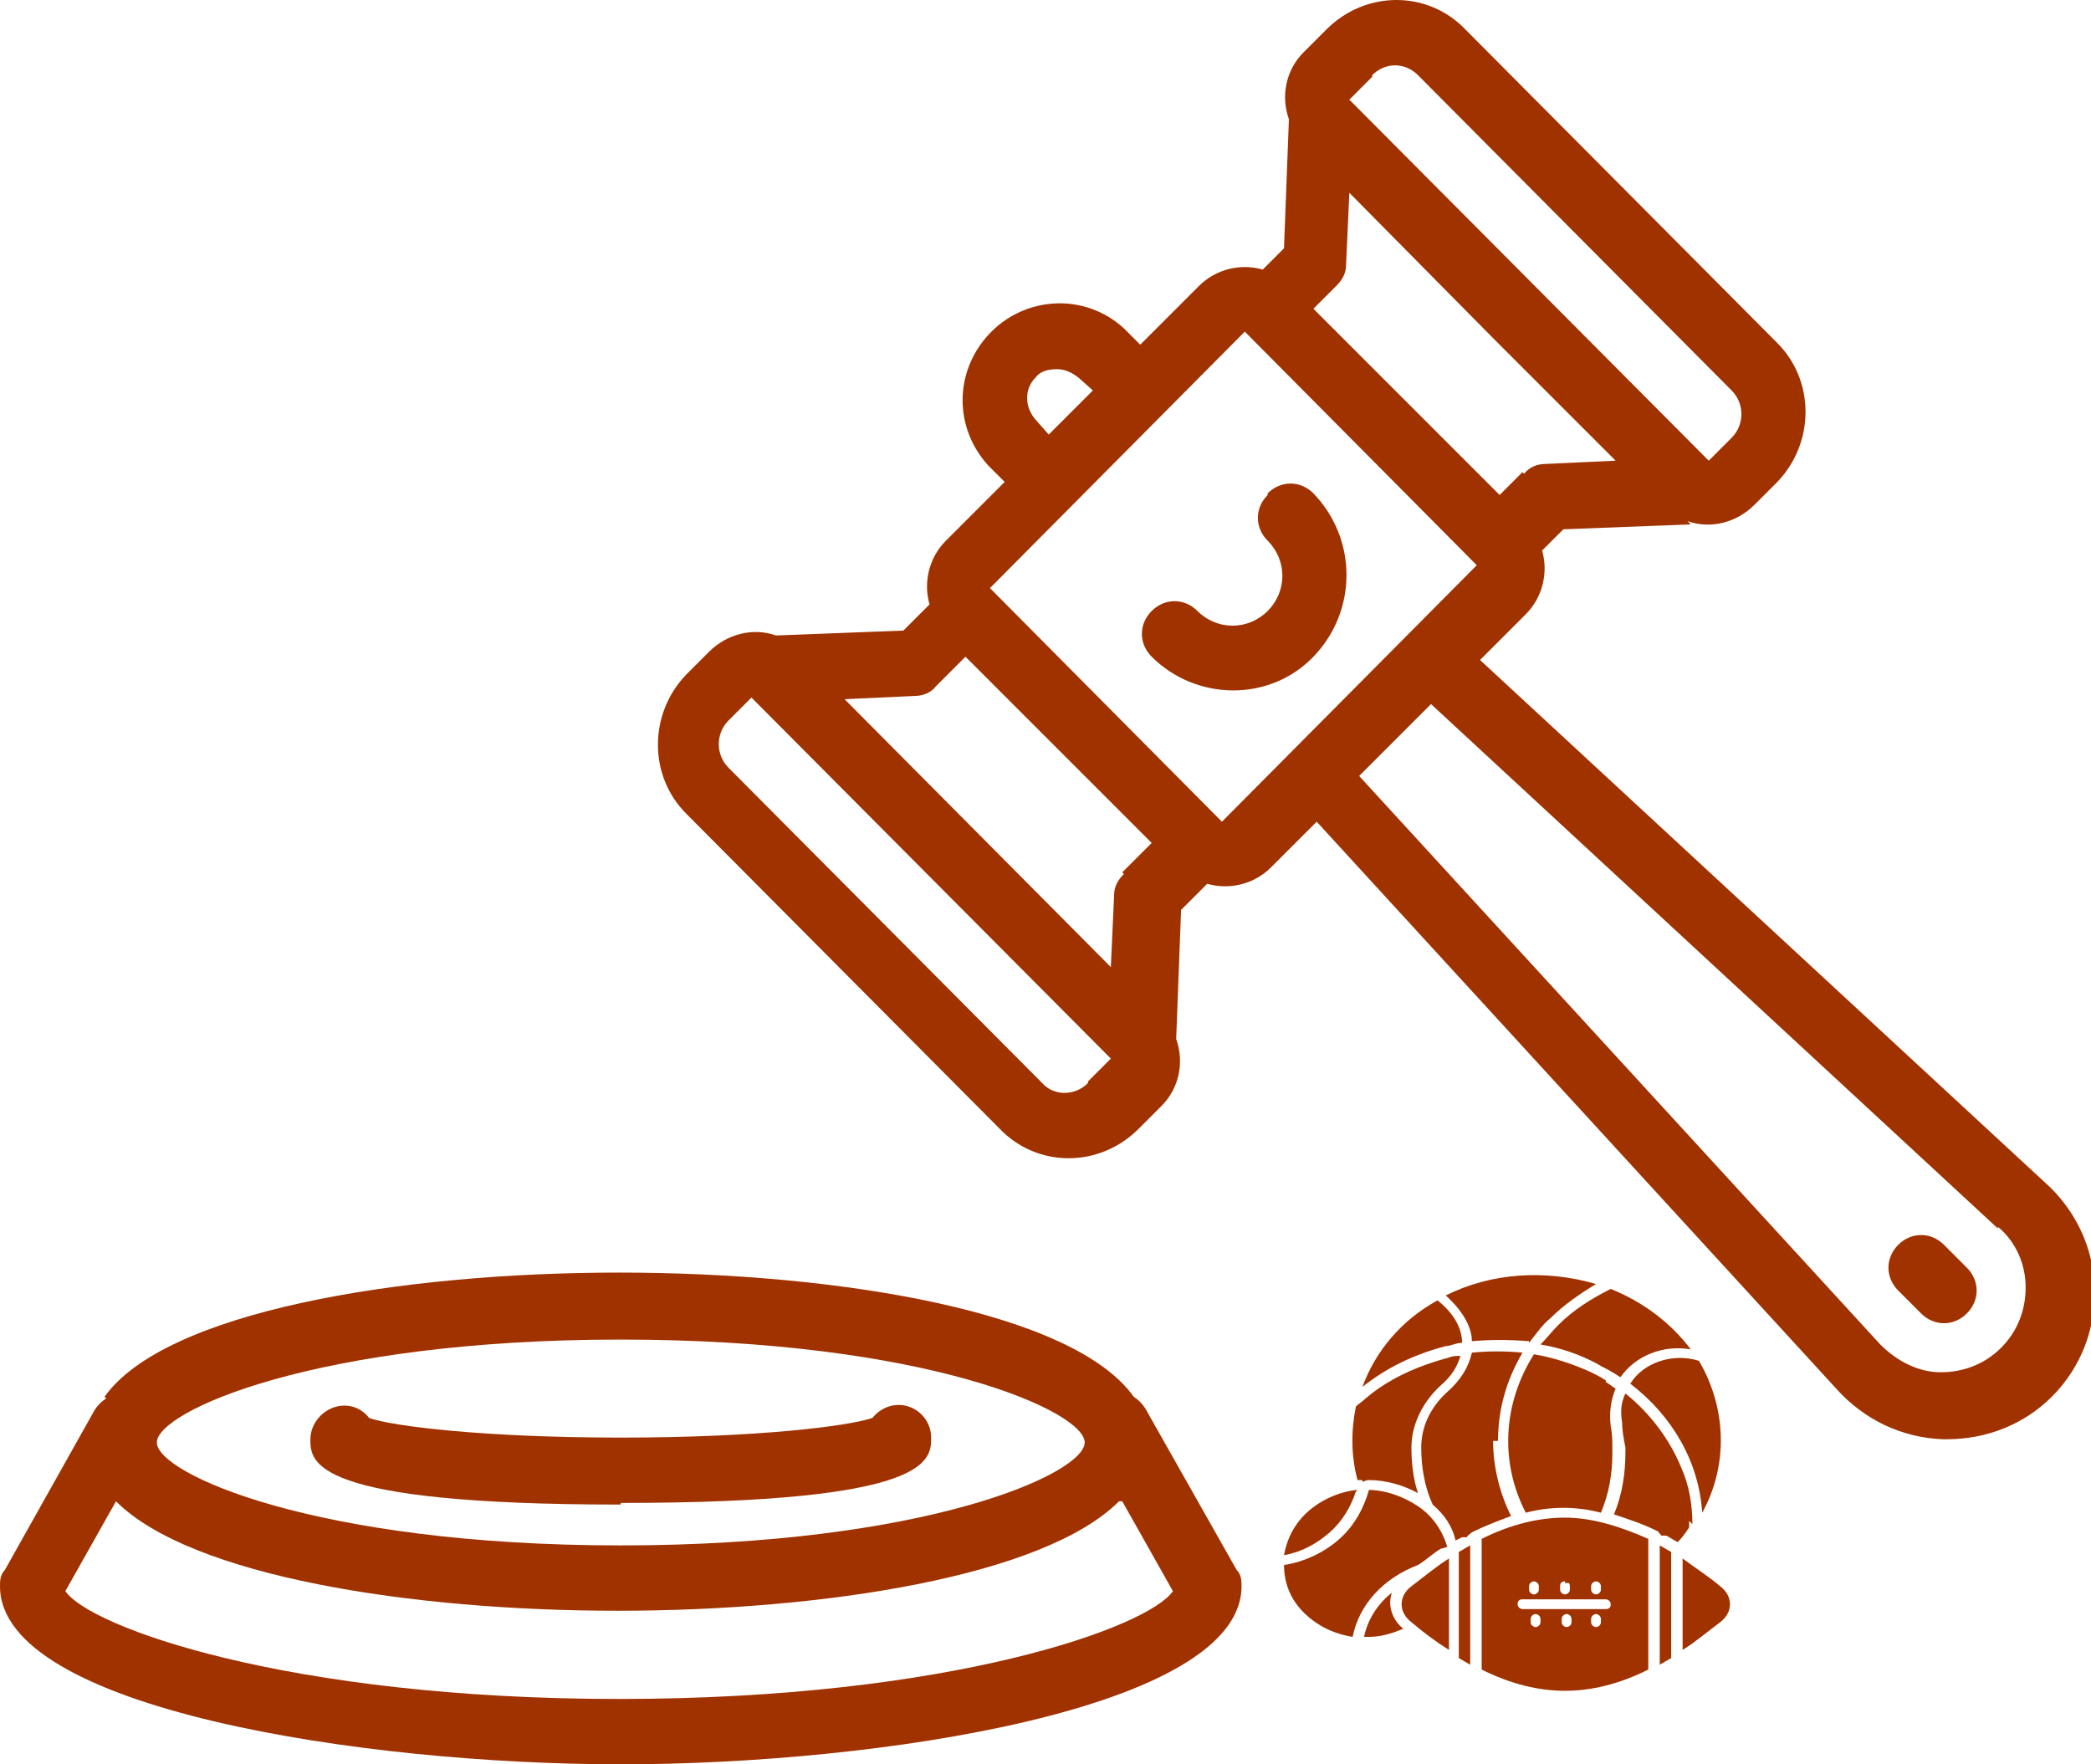
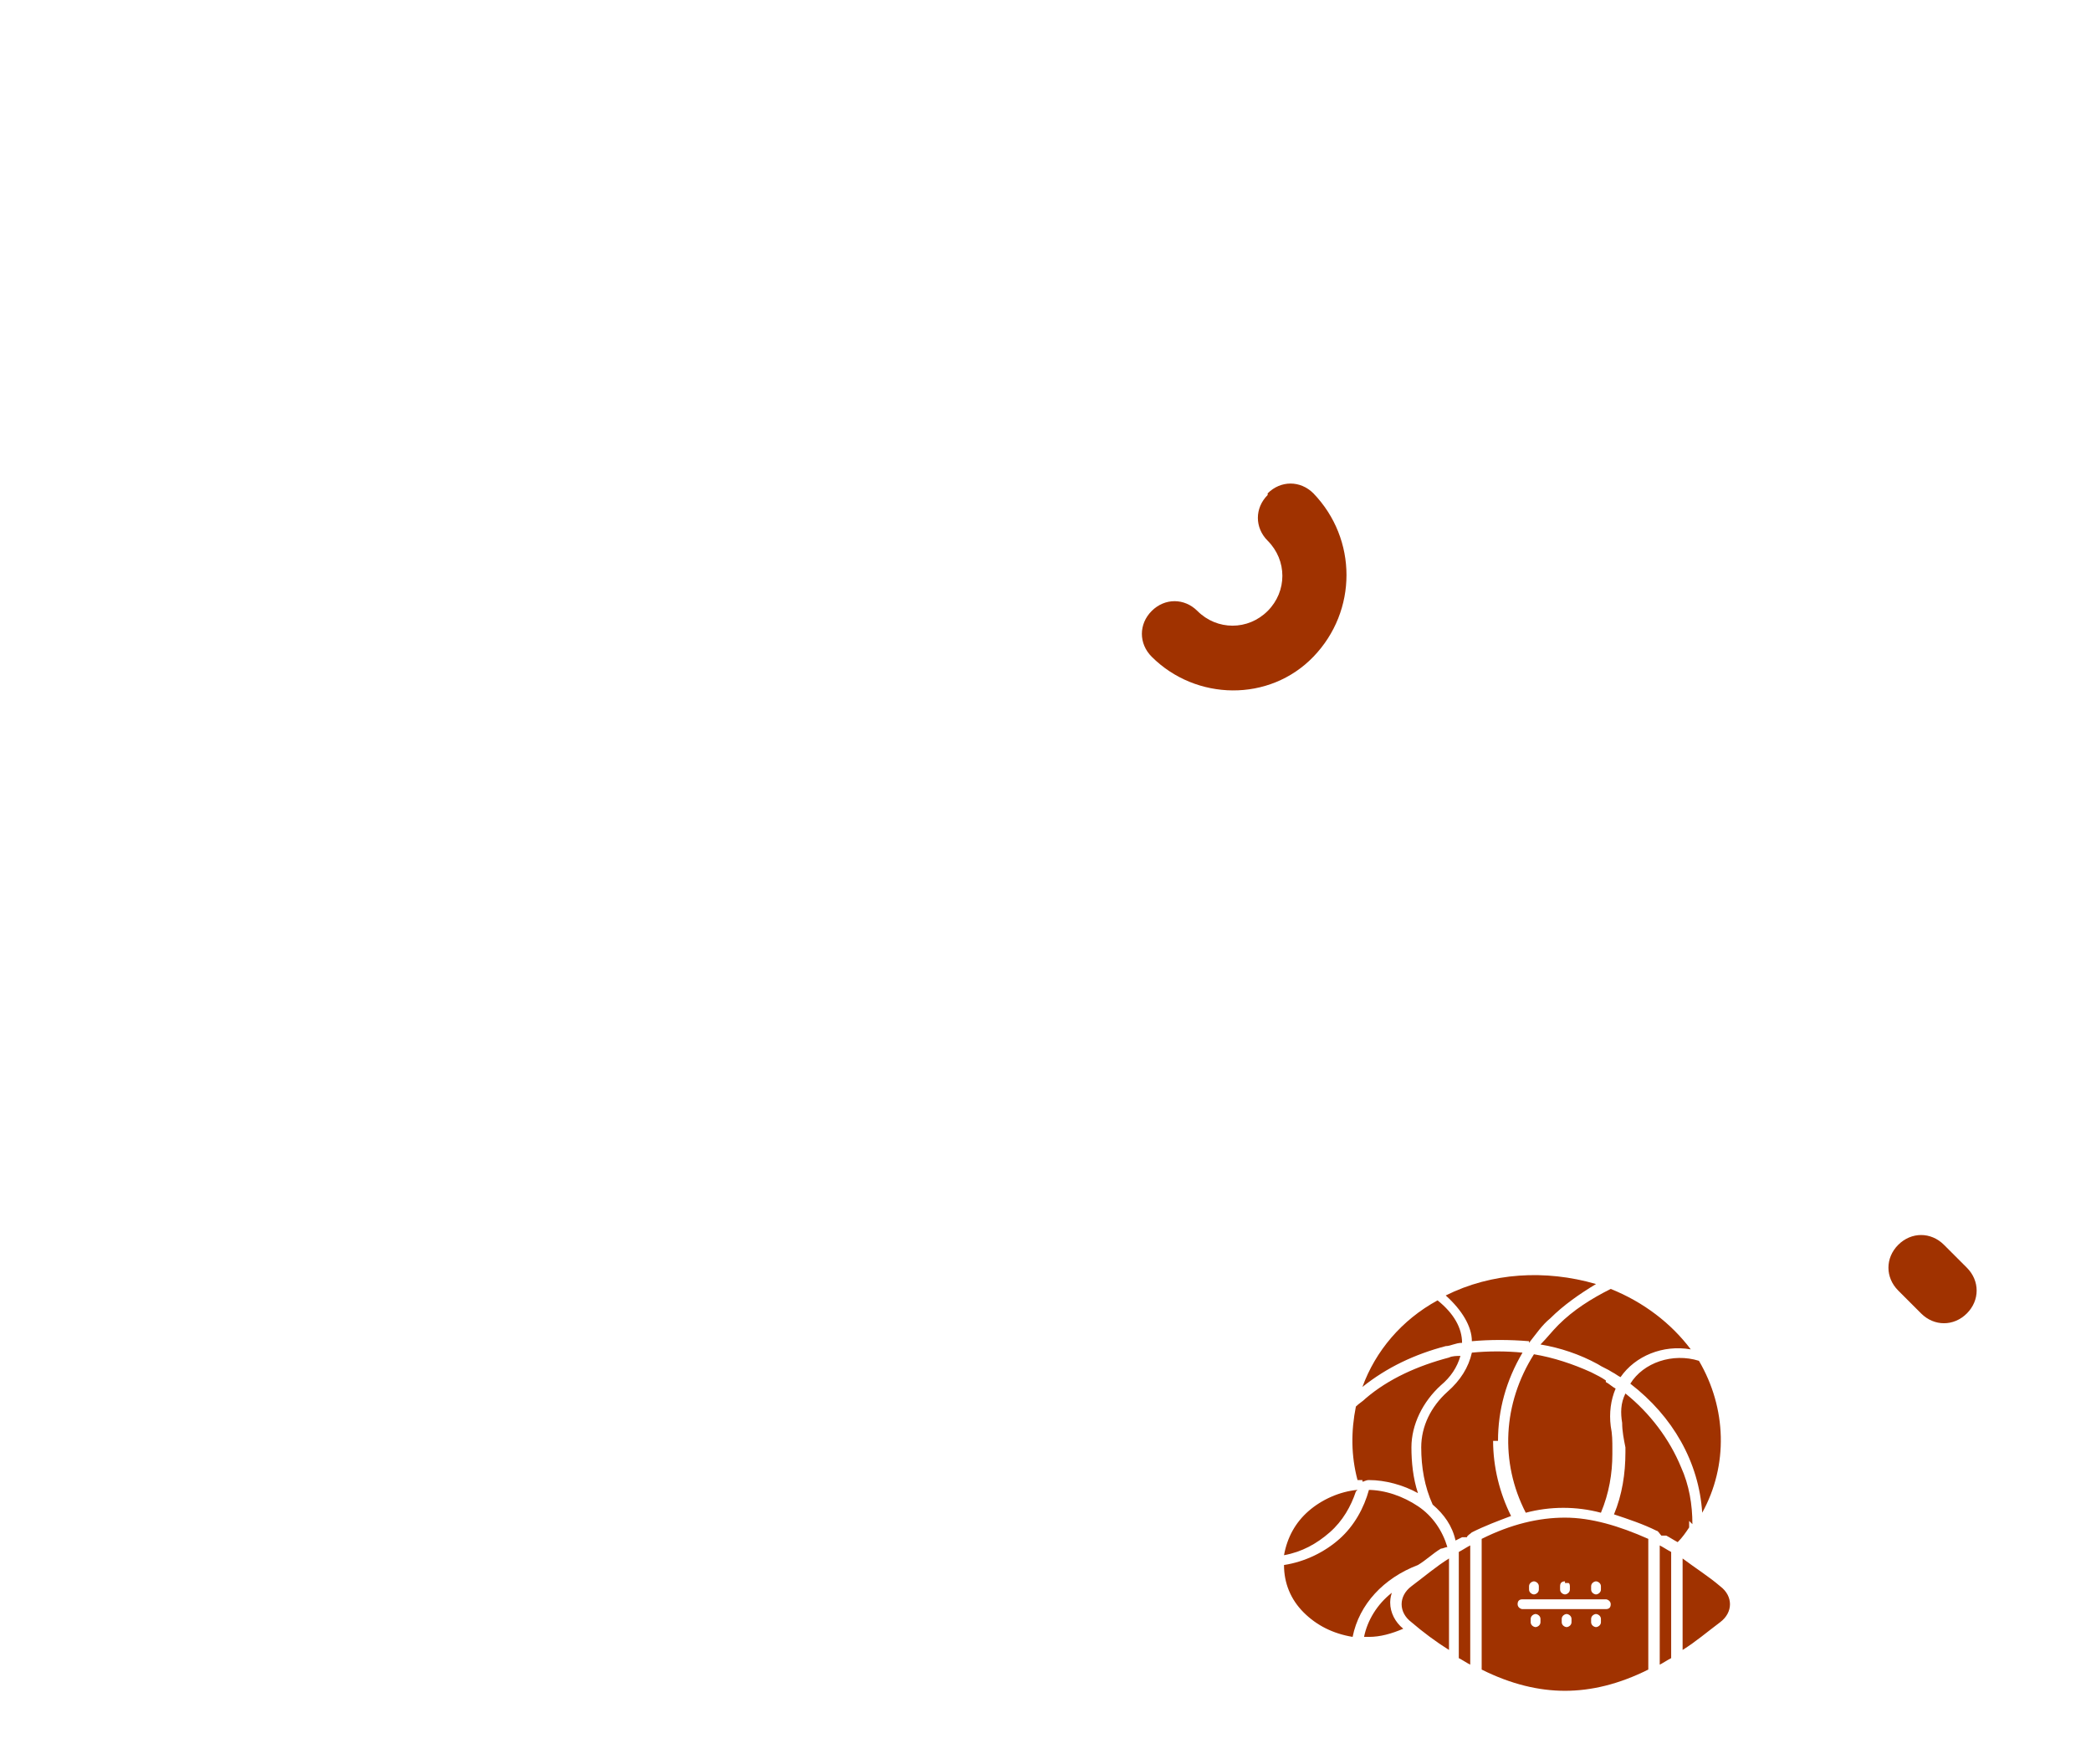
<svg xmlns="http://www.w3.org/2000/svg" id="Calque_1" data-name="Calque 1" viewBox="0 0 128 108">
  <defs>
    <style>      .cls-1 {        fill: #a03200;        stroke-width: 0px;      }    </style>
  </defs>
-   <path class="cls-1" d="M6.5,85.6c-.3.2-.5.4-.7.7L.3,96.1C0,96.4,0,96.8,0,97.1c0,7.5,22.2,10.9,38,10.9s38-3.4,38-10.9c0-.3,0-.7-.3-1l-5.6-9.9c-.2-.3-.4-.5-.7-.7-3.7-5.2-18-7.6-31.5-7.6s-27.8,2.4-31.5,7.6ZM68.7,91.9l3.1,5.5c-1.5,2.2-13.6,6.6-33.9,6.6s-32.4-4.4-33.9-6.6l3.1-5.5c4.6,4.6,18.1,6.7,30.7,6.7s26.1-2.1,30.7-6.7ZM38,82c18.7,0,28.4,4.4,28.4,6.3s-9.7,6.3-28.4,6.3-28.4-4.4-28.4-6.3,9.7-6.3,28.4-6.3Z" />
-   <path class="cls-1" d="M38,92c19,0,19-2.6,19-4,0-1.1-.9-2-2-2-.6,0-1.2.3-1.6.8-1.5.5-7,1.2-15.4,1.2s-14-.7-15.4-1.2c-.7-.9-1.9-1-2.8-.3-.5.4-.8,1-.8,1.6,0,1.4,0,4,19,4Z" />
  <path class="cls-1" d="M117.6,80.4c.8.8,2,.8,2.8,0s.8-2,0-2.8h0l-1.4-1.4c-.8-.8-2-.8-2.8,0-.8.8-.8,2,0,2.8l1.4,1.4Z" />
-   <path class="cls-1" d="M103.3,31.9c1.4.5,3,.1,4.1-1l1.4-1.4h0c2.3-2.4,2.3-6.2,0-8.5L89.7,1.8c-2.3-2.4-6.1-2.4-8.5,0,0,0,0,0,0,0l-1.4,1.4c-1.1,1.1-1.4,2.7-.9,4.1l-.3,7.9-1.3,1.3c-1.4-.4-2.9,0-3.9,1l-3.6,3.6-1-1c-2.4-2.2-6.1-2-8.3.4-2.1,2.3-2.1,5.7,0,8l1,1-3.6,3.6c-1,1-1.4,2.5-1,3.9l-1.6,1.6-7.8.3c-1.4-.5-3-.1-4.1,1l-1.4,1.4c-2.3,2.4-2.3,6.2,0,8.5l19.2,19.3c2.3,2.4,6.1,2.4,8.5,0,0,0,0,0,0,0l1.4-1.4c1.1-1.1,1.4-2.7.9-4.1l.3-7.9,1.6-1.6c1.4.4,2.9,0,3.9-1l2.8-2.8,31.8,34.7c1.7,1.9,4,3,6.5,3.1,0,0,.2,0,.3,0,2.4,0,4.7-.9,6.4-2.6h0c1.8-1.8,2.7-4.2,2.6-6.6,0-2.5-1.2-4.9-3-6.5l-34.6-32,2.8-2.8c1-1,1.4-2.5,1-3.9l1.3-1.3,7.8-.3ZM84,4.6c.8-.8,2-.8,2.8,0,0,0,0,0,0,0l19.2,19.3c.8.8.8,2.1,0,2.9l-1.4,1.4-22-22.1,1.4-1.4ZM63.4,23.1c.3-.4.8-.5,1.3-.5.5,0,.9.2,1.3.5l.9.8-2.7,2.7-.8-.9c-.7-.8-.7-1.9,0-2.6ZM66.6,66.3c-.8.8-2.1.8-2.8,0l-19.2-19.3c-.8-.8-.8-2.1,0-2.9l1.4-1.4,22,22.1-1.4,1.4ZM68.8,53.5c-.4.4-.6.8-.6,1.3l-.2,4.4-16.3-16.4,4.3-.2c.5,0,1-.2,1.3-.6l1.8-1.8,11.4,11.4-1.8,1.8ZM74.8,50.3l-14.2-14.3,15.6-15.7,14.2,14.3s0,0,0,0l-15.6,15.7ZM122.3,75.1c1.1.9,1.7,2.3,1.7,3.7,0,1.4-.5,2.7-1.5,3.7h0c-1,1-2.3,1.5-3.7,1.5-1.4,0-2.7-.7-3.7-1.7l-31.9-34.8,4.4-4.4,34.7,32.1ZM93.2,28.9l-1.4,1.4-11.4-11.4,1.4-1.4c.4-.4.6-.8.6-1.3l.2-4.4,8.8,8.9,7.5,7.5-4.3.2c-.5,0-1,.2-1.3.6Z" />
  <path class="cls-1" d="M77.6,30.3c-.8.8-.8,2,0,2.8,1.2,1.2,1.2,3.1,0,4.3-1.2,1.2-3.1,1.2-4.3,0,0,0,0,0,0,0-.8-.8-2-.8-2.8,0-.8.8-.8,2,0,2.8,2.7,2.7,7.2,2.8,9.9,0,0,0,0,0,0,0,2.7-2.8,2.7-7.2,0-10-.8-.8-2-.8-2.8,0h0Z" />
  <path class="cls-1" d="M89.3,95c.2-.1.5-.3.7-.4v7.3c-.2-.1-.5-.3-.7-.4v-6.5ZM85.8,98.2c0,.4.2.8.6,1.1.7.6,1.5,1.2,2.3,1.7v-5.6c-.8.5-1.5,1.1-2.3,1.7-.4.3-.6.7-.6,1.1h0ZM83.1,91.2h0c-1.1.1-2.2.6-3,1.3-.8.7-1.3,1.6-1.5,2.7,1.1-.2,2-.7,2.8-1.4.8-.7,1.3-1.6,1.6-2.5h0ZM85.1,98.2c0-.2,0-.4.1-.7-.9.7-1.5,1.7-1.7,2.7h.3c.7,0,1.4-.2,2.1-.5h0c0,0,0,0,0,0-.5-.4-.8-1-.8-1.6h0ZM83.8,91.2c-.3,1.1-.9,2.2-1.8,3-.9.8-2.1,1.4-3.4,1.6,0,1.1.4,2.1,1.2,2.9.8.8,1.8,1.3,3,1.5.4-2,1.9-3.6,4-4.4.5-.3.9-.7,1.4-1h0c.1,0,.3-.1.4-.1h0s0,0,0,0c-.3-1-.9-1.9-1.8-2.5-.9-.6-2-1-3.1-1h0ZM101.6,101.9c.2-.1.5-.3.7-.4v-6.5c-.2-.1-.5-.3-.7-.4v7.3ZM105.3,97.1c-.7-.6-1.5-1.1-2.3-1.7v5.6c.8-.5,1.5-1.1,2.3-1.7.4-.3.6-.7.6-1.1s-.2-.8-.6-1.1h0ZM95.8,92.9c1.6,0,3.3.5,5.1,1.3v8c-1.8.9-3.5,1.3-5.1,1.3s-3.3-.4-5.1-1.3v-8c1.8-.9,3.5-1.3,5.1-1.3h0ZM93.6,97.3c0,.2.2.3.3.3s.3-.1.3-.3v-.2c0-.2-.2-.3-.3-.3s-.3.1-.3.3v.2ZM94.3,99.1c0-.2-.2-.3-.3-.3s-.3.1-.3.3v.2c0,.2.2.3.3.3s.3-.1.3-.3v-.2ZM96.2,99.1c0-.2-.2-.3-.3-.3s-.3.1-.3.3v.2c0,.2.2.3.3.3s.3-.1.3-.3v-.2ZM98,99.1c0-.2-.2-.3-.3-.3s-.3.1-.3.3v.2c0,.2.2.3.3.3s.3-.1.3-.3v-.2ZM98.4,97.9h-5.2c-.2,0-.3.1-.3.3s.2.3.3.3h5.1c.2,0,.3-.1.3-.3s-.2-.3-.3-.3h0ZM97.4,97.3h0c0,.2.2.3.3.3s.3-.1.3-.3v-.2c0-.2-.2-.3-.3-.3s-.3.1-.3.3v.2ZM95.8,96.8h0c-.2,0-.3.1-.3.3v.2c0,.2.2.3.3.3s.3-.1.3-.3v-.2c0,0,0-.2-.1-.2,0,0-.2,0-.2,0h0ZM103.6,93.3c0-1.2-.2-2.4-.7-3.5-.7-1.7-1.9-3.3-3.4-4.5-.3.6-.3,1.2-.2,1.8,0,.5.1,1,.2,1.5v.3c0,1.3-.2,2.6-.7,3.8.9.3,1.8.6,2.6,1,.1,0,.2.2.3.3h0c.1,0,.2,0,.3,0,.2.1.5.3.7.4h0s0,0,0,0c.3-.3.5-.6.7-.9,0-.1,0-.3,0-.4h0ZM99.8,84.7c2.6,2,4.2,4.8,4.4,7.9,1.6-2.9,1.5-6.4-.2-9.3-1.6-.5-3.4.1-4.2,1.4h0ZM91.7,88.2c0-1.9.5-3.7,1.5-5.4-1-.1-2.1-.1-3.1,0-.2.9-.7,1.7-1.5,2.4-1,.9-1.6,2.1-1.6,3.4,0,1.2.2,2.4.7,3.5h0c0,0,0,0,0,0,.7.6,1.2,1.3,1.4,2.2l.4-.2c.1,0,.2,0,.3,0h0c0-.1.2-.2.3-.3.8-.4,1.6-.7,2.4-1-.7-1.4-1.1-3-1.1-4.6h0ZM98.3,84.5c-.3-.2-.5-.3-.9-.5-1.1-.5-2.3-.9-3.5-1.1-1.9,3-2.1,6.6-.5,9.7,1.5-.4,3.1-.4,4.6,0,.5-1.2.7-2.4.7-3.6v-.3c0-.5,0-.9-.1-1.4-.1-.8,0-1.6.3-2.3-.2-.1-.4-.3-.6-.4h0ZM83.4,90.7c.1,0,.2-.1.4-.1,1,0,2.1.3,3,.8-.3-.9-.4-1.9-.4-2.8,0-1.4.7-2.8,1.8-3.8.6-.5,1-1.1,1.2-1.8-.2,0-.5,0-.7.1h0c-1.9.5-3.7,1.3-5.1,2.5-.2.2-.4.3-.6.5h0c-.3,1.5-.3,3,.1,4.5.1,0,.2,0,.3,0h0ZM89.5,82.2c0-.9-.5-1.8-1.5-2.6-2.2,1.2-3.8,3.1-4.6,5.3,1.5-1.2,3.2-2,5.1-2.5.3,0,.6-.2,1-.2h0ZM93.6,82.2c.4-.5.8-1.1,1.3-1.5.8-.8,1.8-1.5,2.8-2.1-3.1-.9-6.4-.7-9.2.7,1,.9,1.6,1.9,1.6,2.8h0c1.1-.1,2.3-.1,3.5,0h0ZM95.4,81.1c-.4.4-.7.8-1.1,1.2,1.2.2,2.4.6,3.5,1.2.3.2.6.3.9.5.2.1.3.2.5.3h0c.9-1.3,2.6-2,4.3-1.7-1.2-1.6-2.9-2.9-4.9-3.7-1.2.6-2.3,1.3-3.2,2.2h0Z" />
</svg>